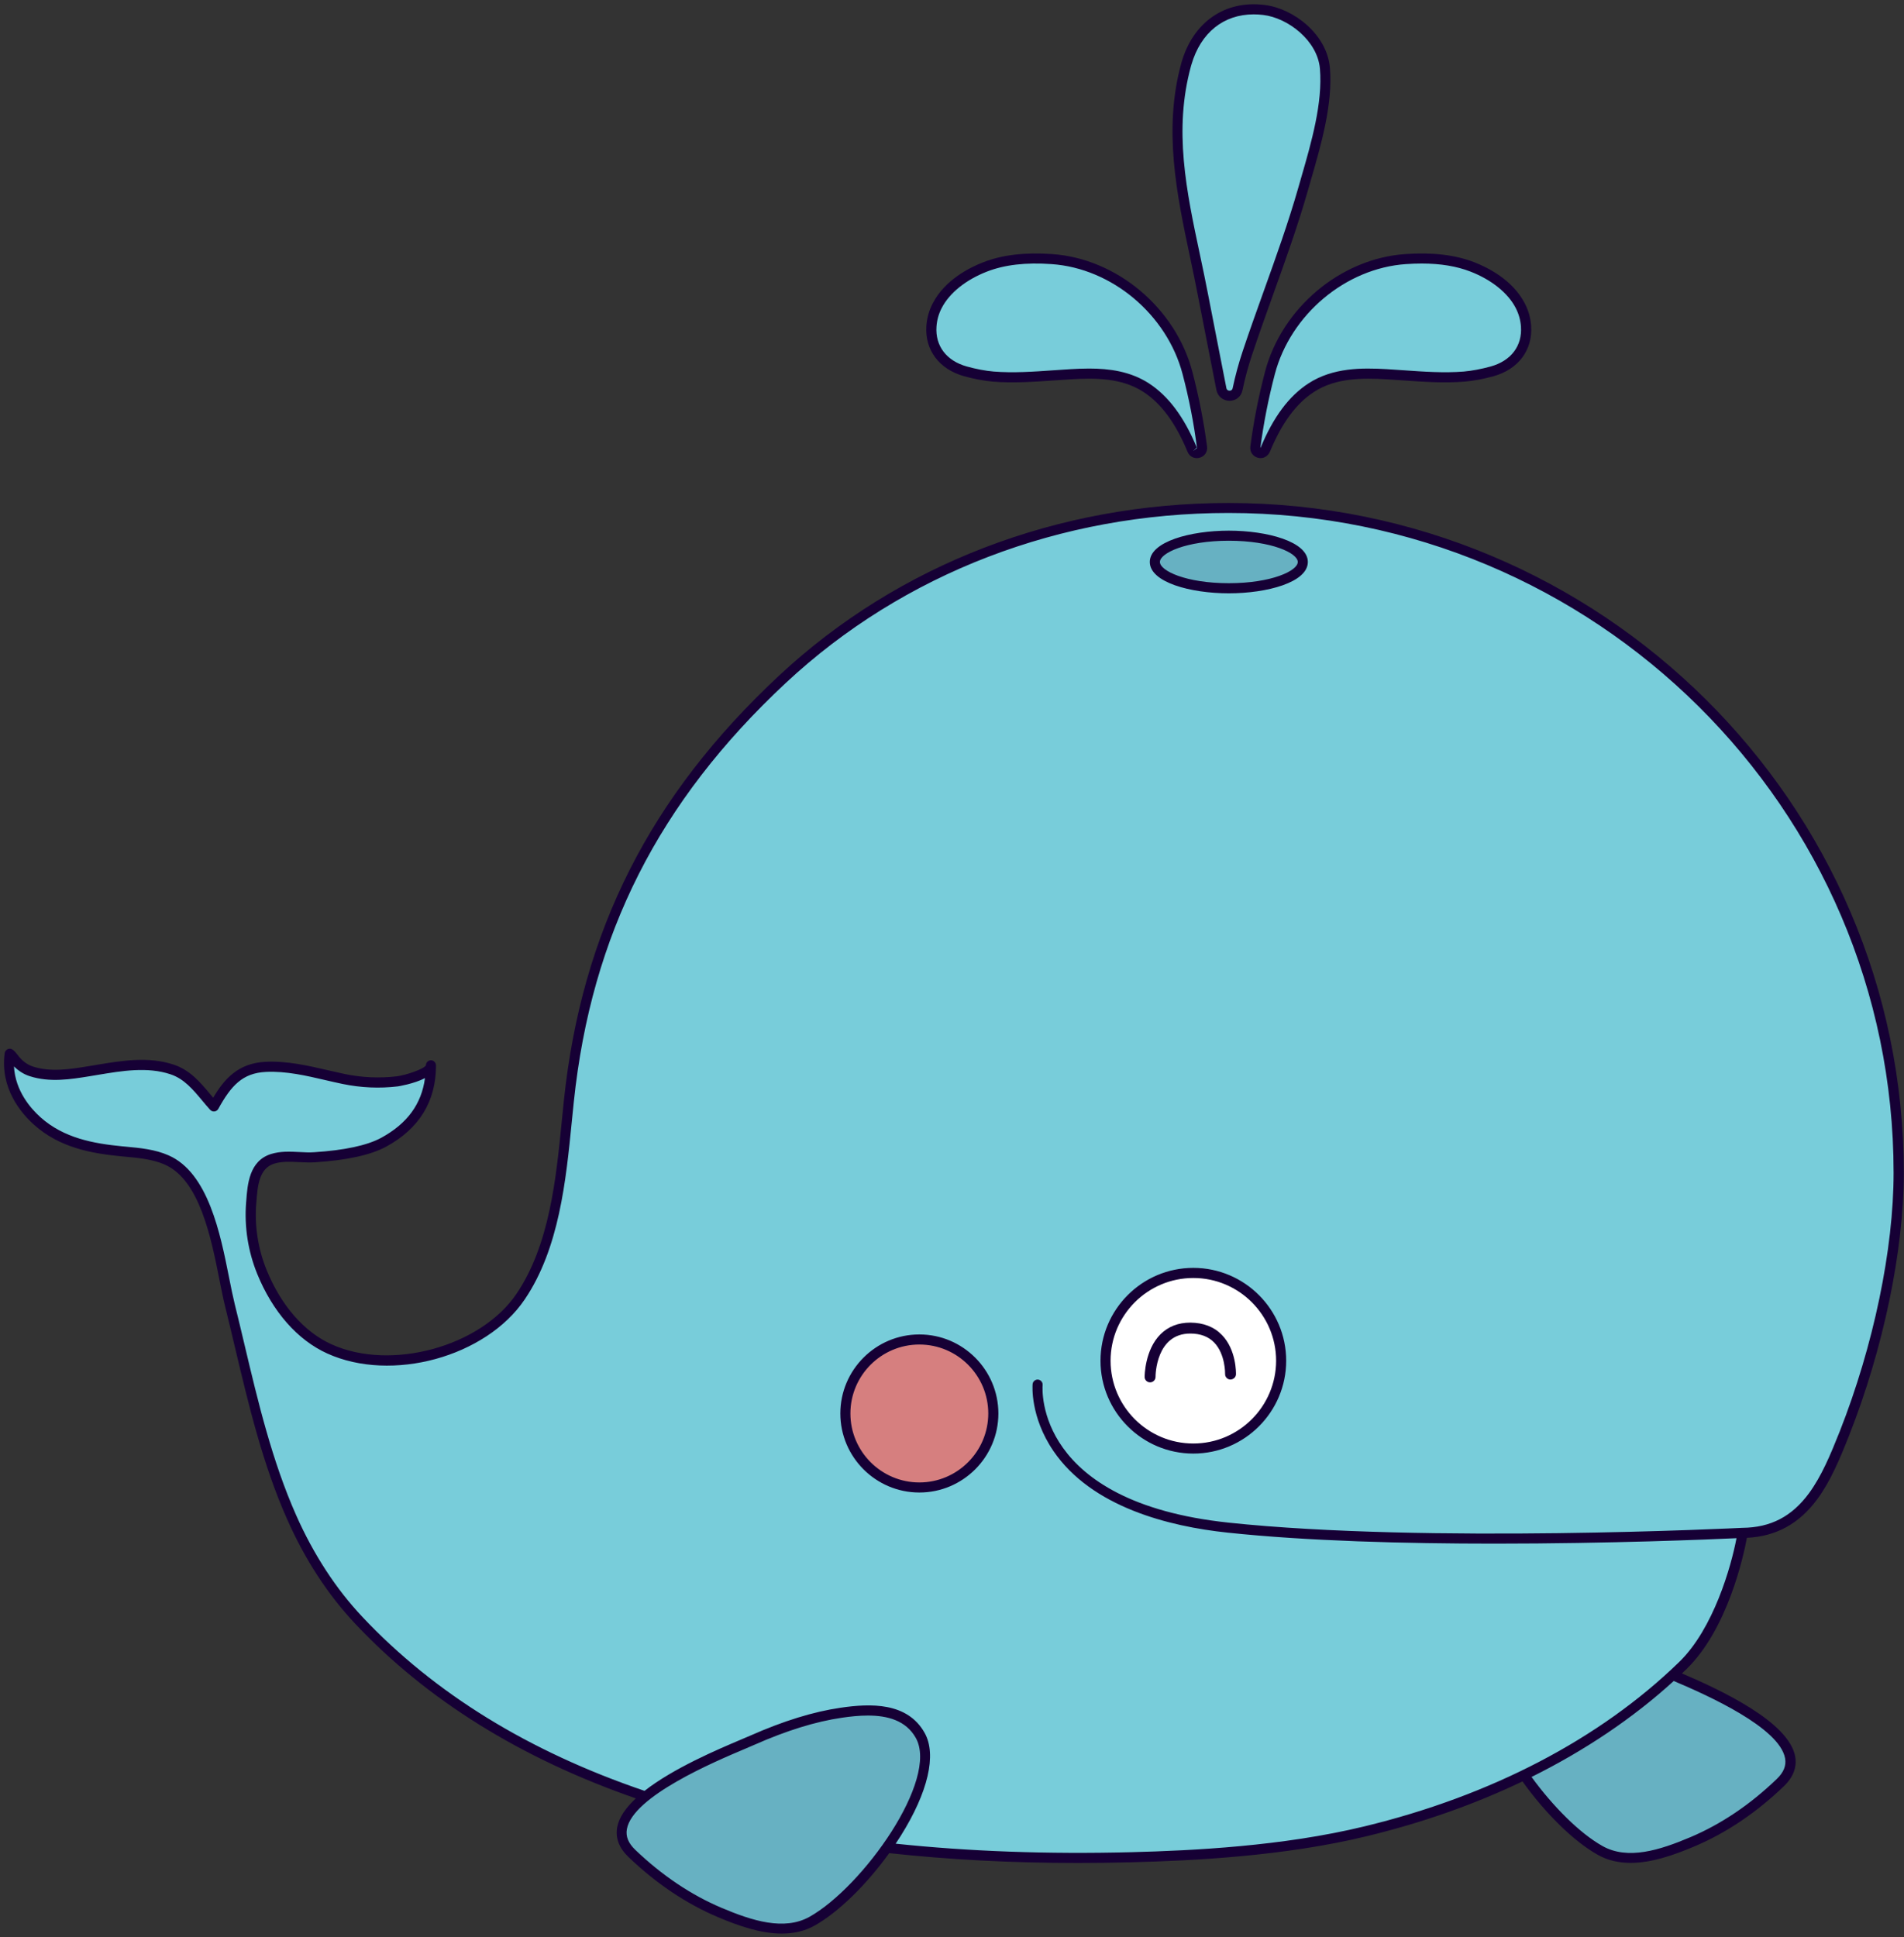
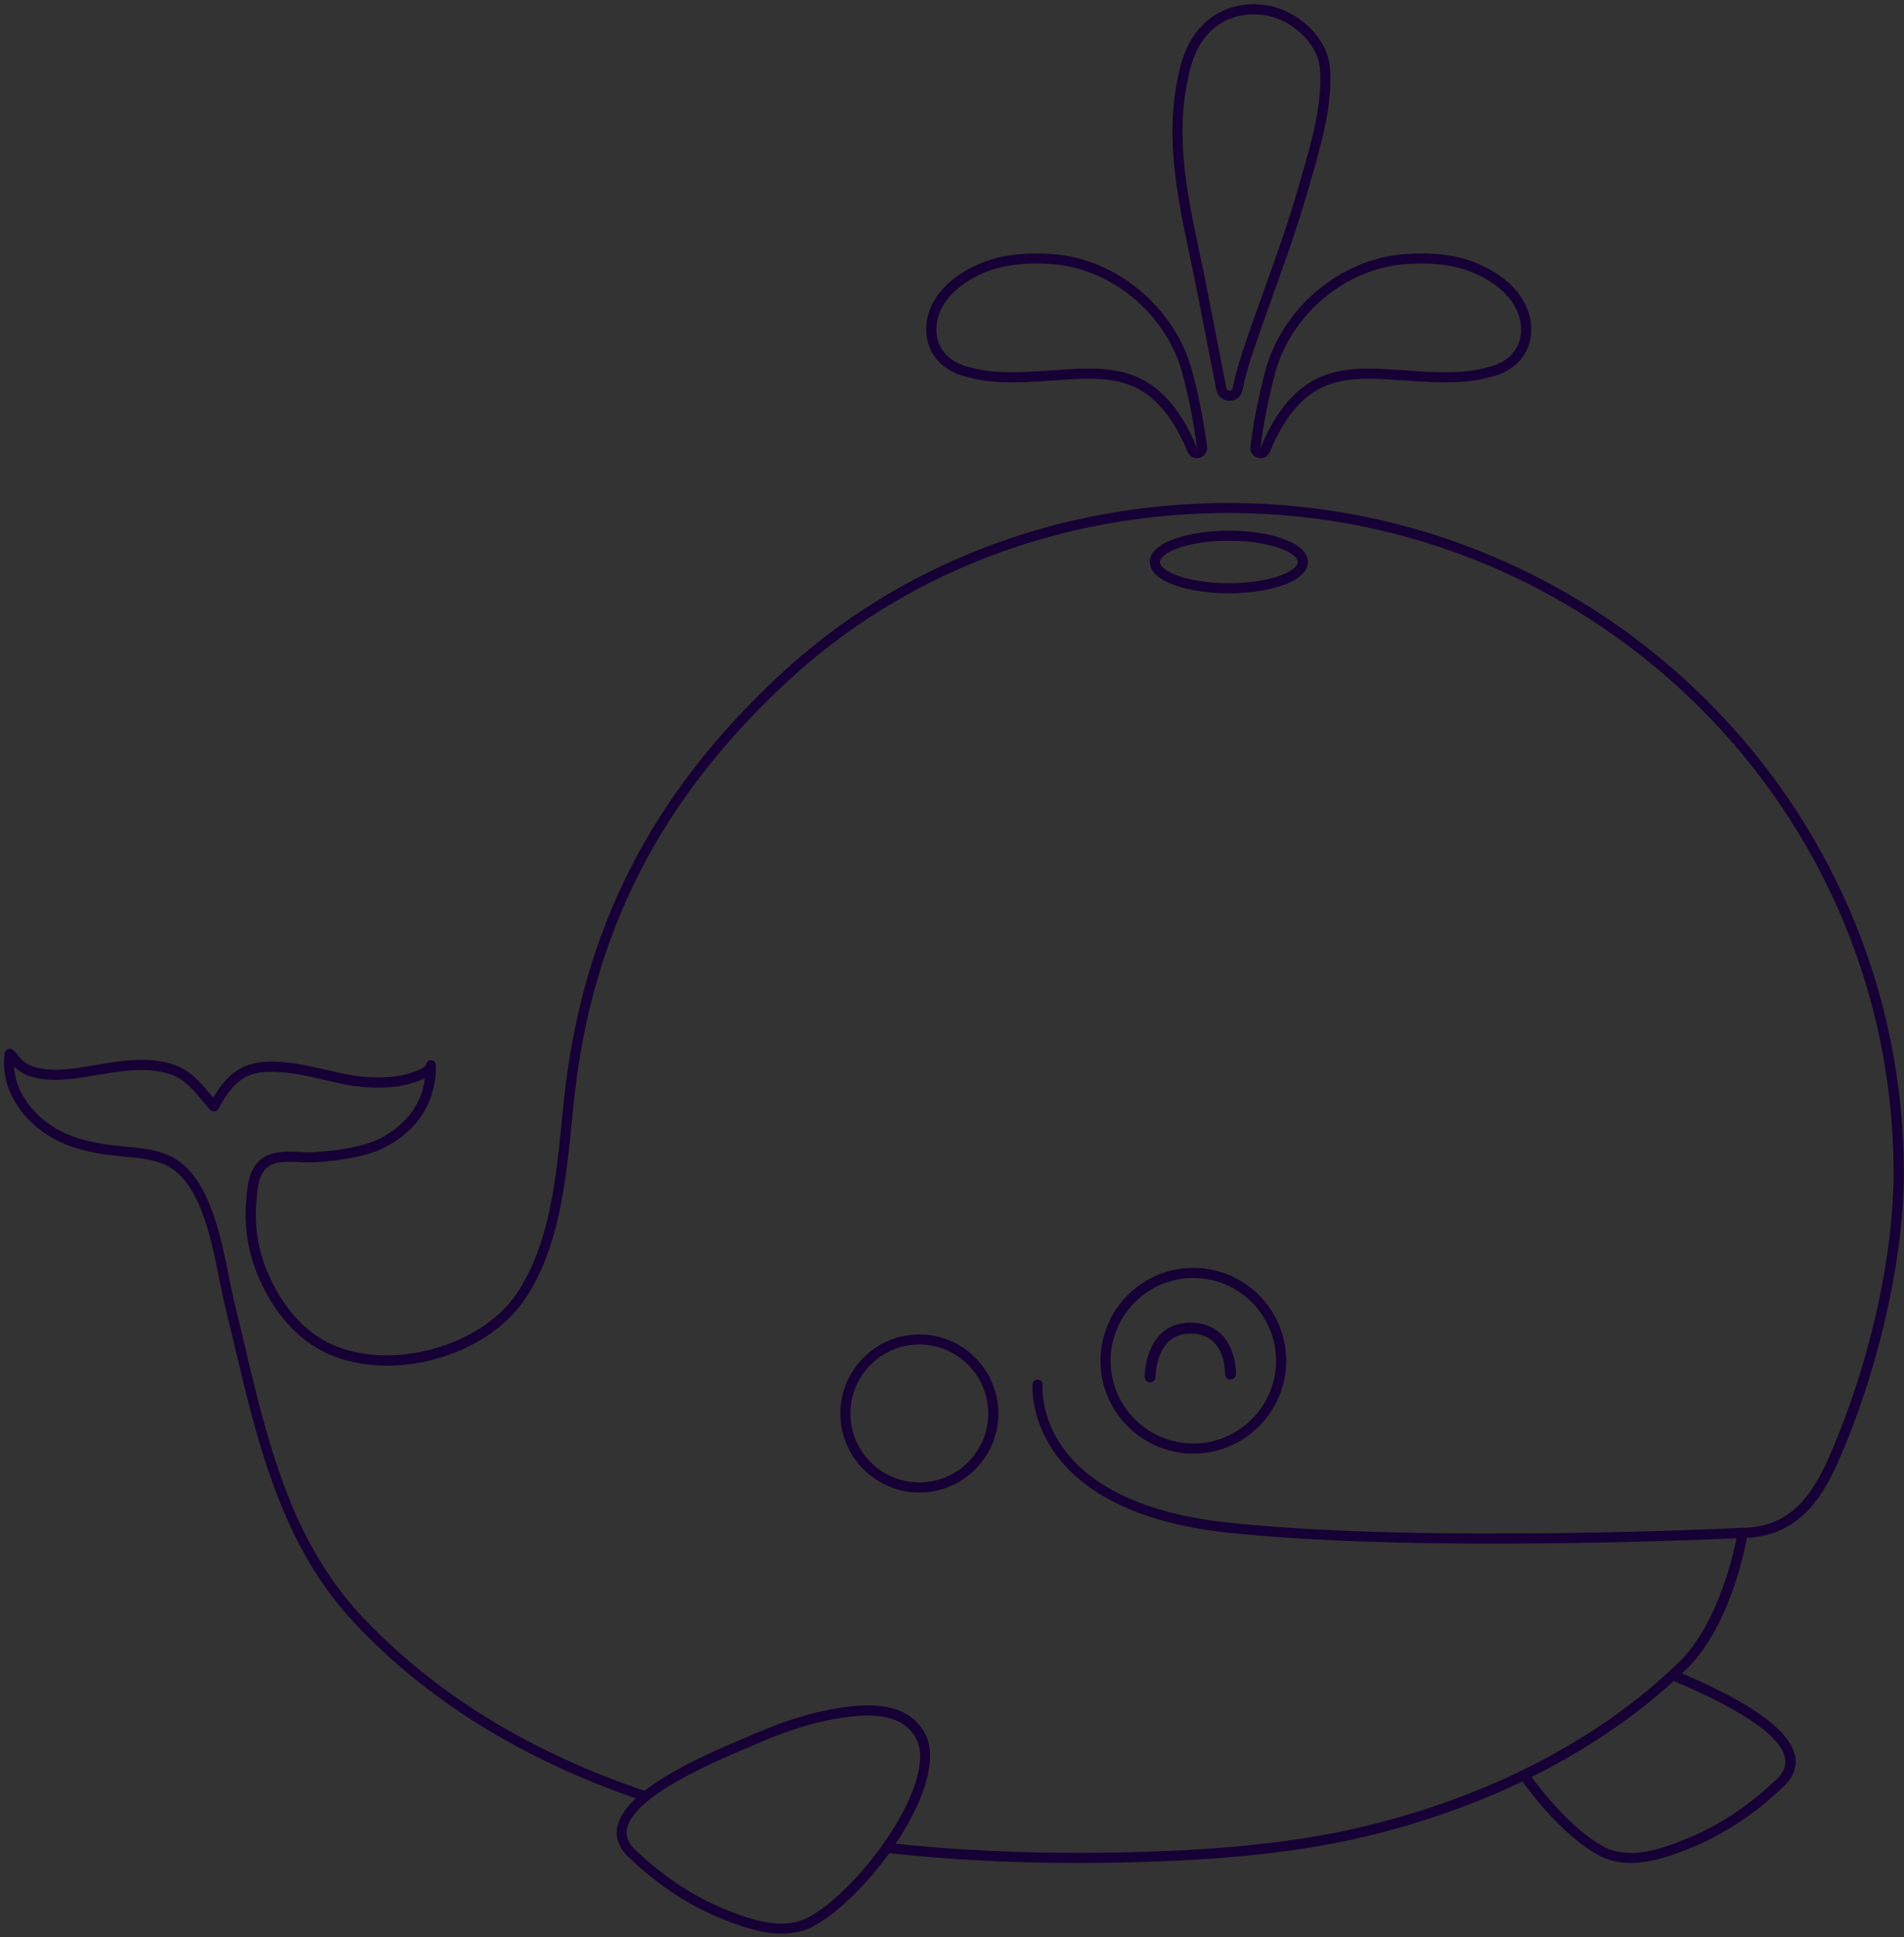
<svg xmlns="http://www.w3.org/2000/svg" height="405.9" preserveAspectRatio="xMidYMid meet" version="1.0" viewBox="-0.8 -0.9 399.0 405.9" width="399.0" zoomAndPan="magnify">
  <rect x="-0.8" y="-0.9" width="399.0" height="405.9" fill="#333333" stroke="none" />
  <g>
    <g id="change1_1">
-       <path d="M256.67,105.54c-34.54,0-68.29,12.37-93.51,35.9c-26.27,24.51-41.01,52.71-44.75,88.41 c-1.42,13.49-2.25,29.32-10.1,40.93c-7.82,11.56-27.15,16.84-40.1,10.96c-6.78-3.07-11.42-9.45-14.13-16.13 c-1.85-4.53-2.62-9.49-2.25-14.38c0.27-3.49,0.48-8.03,4.47-9.29c2.8-0.88,5.92-0.15,8.8-0.34c4.4-0.28,10.55-1.02,14.48-3.15 c6.46-3.51,9.91-8.81,9.91-16.09c0,1.75-5.6,3.15-7.02,3.33c-3.73,0.44-7.54,0.27-11.21-0.49c-5.41-1.13-10.77-2.81-16.35-2.55 c-5.67,0.27-8.3,3.63-10.87,8.29c-2.65-2.93-4.82-6.42-8.75-7.74c-5.66-1.89-11.8-0.55-17.5,0.37c-3.96,0.65-8.13,1.29-12.03,0.02 c-1.46-0.47-2.83-1.53-3.72-2.79c-0.03-0.03-0.83-1-0.84-0.89c-0.87,6.63,2.98,11.54,5.82,14.09c5.01,4.48,11.28,5.72,17.73,6.33 c3.15,0.3,6.42,0.52,9.36,1.81c9.58,4.19,11.09,21.7,13.28,30.5c3.69,14.9,6.65,30.25,12.92,44.36c3.5,7.91,8.12,15.28,14.06,21.59 c16.46,17.49,37.38,29.22,60.14,36.88c6.92-5.58,18.88-10.21,22.3-11.73c5.91-2.61,12.26-4.84,18.67-5.78 c5.79-0.86,13.23-1.21,16.57,4.74c2.96,5.29-0.95,14.95-7.01,23.53c17.43,1.96,34.86,2.42,51.32,2 c16.08-0.42,33.29-1.62,48.96-5.42c24.41-5.9,48.35-17.09,66.49-34.71c8.26-8.01,11.87-23.28,12.56-27.84 c6.97-0.07,11.46-3.19,14.79-7.69c2.74-3.74,4.68-8.43,6.55-13.14c6.48-16.42,11.38-36.88,11.38-54.61 C397.08,167.91,334.22,105.54,256.67,105.54z M256.71,122.35c-8.56,0-15.5-2.46-15.5-5.51c0-3.05,6.94-5.5,15.5-5.5 c8.56,0,15.5,2.46,15.5,5.5C272.21,119.9,265.28,122.35,256.71,122.35z M219.64,53.38c-4.68-0.33-9.6-0.08-14,1.64 c-4,1.55-8.04,4.27-10.02,8.1c-0.68,1.31-1.12,2.76-1.22,4.33c-0.34,4.82,2.65,8.23,7.13,9.46c1.84,0.51,3.89,0.92,5.81,1.09 c5.42,0.44,10.86-0.18,16.27-0.49c5.44-0.31,11.06-0.26,15.79,2.81c4.63,3,7.56,7.98,9.63,12.95c0.01,0.03,0.02,0.05,0.03,0.08 c0.48,1.16,2.22,0.7,2.06-0.55c-0.68-5.25-1.72-10.45-3.06-15.58C244.68,64.41,232.9,54.3,219.64,53.38z M317.76,63.12 c-1.98-3.83-6.01-6.55-10.01-8.1c-4.41-1.71-9.33-1.97-14.01-1.64c-13.26,0.91-25.03,11.02-28.4,23.83 c-1.35,5.13-2.38,10.34-3.07,15.59c-0.16,1.25,1.58,1.71,2.06,0.55c0.01-0.03,0.02-0.06,0.04-0.09c2.06-4.98,5-9.95,9.63-12.95 c4.73-3.07,10.35-3.12,15.78-2.81c5.42,0.32,10.85,0.93,16.27,0.49c1.92-0.17,3.96-0.58,5.81-1.09c4.47-1.24,7.47-4.64,7.12-9.46 C318.88,65.88,318.44,64.43,317.76,63.12z M276.84,13.39c-0.53-6.33-6.98-11.51-12.83-12.21c-8.05-0.97-13.97,3.61-16.16,11.14 c-0.03,0.12-0.07,0.25-0.1,0.37c-4.48,16.45,0.46,32.11,3.55,48.29c0.89,4.66,2.52,12.79,3.85,19.64c0.36,1.84,3.01,1.88,3.39,0.05 c0.54-2.58,1.23-5.12,2.05-7.59c3.82-11.45,8.34-22.67,11.66-34.28C274.46,31.06,277.53,21.53,276.84,13.39z" fill="#78CDDA" />
-     </g>
+       </g>
    <g id="change2_1">
-       <path d="M207.36,295.28c0,8.56-6.94,15.5-15.5,15.5c-8.56,0-15.5-6.94-15.5-15.5c0-8.56,6.94-15.51,15.5-15.51 C200.42,279.77,207.36,286.71,207.36,295.28z" fill="#D67F7F" />
-     </g>
+       </g>
    <g id="change3_1">
-       <path d="M272.21,116.85c0,3.05-6.94,5.51-15.5,5.51c-8.56,0-15.5-2.46-15.5-5.51c0-3.05,6.94-5.5,15.5-5.5 C265.28,111.34,272.21,113.8,272.21,116.85z M349.72,350.06c-9.23,8.51-19.83,15.45-31.16,20.95c4.71,6.76,10.78,12.91,15.95,15.81 c5.99,3.35,13.59,0.62,19.33-1.81c6.89-2.91,13.03-7.21,18.42-12.4C381.42,363.83,358.83,353.92,349.72,350.06z M192.05,362.71 c5.24,9.36-11.02,32.39-22.69,38.94c-5.99,3.35-13.58,0.62-19.33-1.82c-6.89-2.91-13.03-7.21-18.43-12.38 c-10.28-9.87,19.47-21.15,25.21-23.7c5.91-2.61,12.26-4.84,18.67-5.78C181.27,357.11,188.71,356.76,192.05,362.71z" fill="#67B1C2" />
-     </g>
+       </g>
    <g id="change4_1">
-       <path d="M267.67,284.22c0,10.16-8.25,18.4-18.41,18.4c-10.16,0-18.39-8.23-18.39-18.4c0-10.16,8.24-18.4,18.39-18.4 C259.42,265.82,267.67,274.05,267.67,284.22z" fill="#FFF" />
-     </g>
+       </g>
    <g id="change5_1">
      <path d="M191.86,278.71c-9.13,0-16.56,7.43-16.56,16.56c0,9.13,7.43,16.56,16.56,16.56 c9.13,0,16.56-7.43,16.56-16.56C208.41,286.14,200.99,278.71,191.86,278.71z M191.86,309.72c-7.96,0-14.45-6.48-14.45-14.45 c0-7.97,6.48-14.45,14.45-14.45s14.44,6.48,14.44,14.45C206.3,303.24,199.82,309.72,191.86,309.72z M250.26,61.18 c0.49,2.56,1.2,6.18,1.97,10.05c0.62,3.17,1.28,6.51,1.88,9.59c0.26,1.32,1.38,2.25,2.73,2.26c0.01,0,0.01,0,0.02,0 c1.35,0,2.44-0.88,2.71-2.2c0.51-2.48,1.19-4.99,2.02-7.47c1.41-4.24,2.95-8.52,4.43-12.66c2.53-7.05,5.14-14.33,7.24-21.67 l0.64-2.23c2.17-7.49,4.63-15.98,3.99-23.55c-0.59-6.97-7.58-12.44-13.75-13.17c-8.24-1-14.87,3.56-17.33,11.99l-0.08,0.29 c-3.79,13.89-0.92,27.45,1.85,40.55C249.15,55.65,249.74,58.43,250.26,61.18z M248.77,12.99l0.11-0.37 c1.95-6.69,6.75-10.51,13.04-10.51c0.65,0,1.31,0.04,1.98,0.12c5.23,0.62,11.4,5.4,11.9,11.25c0.61,7.18-1.79,15.47-3.91,22.79 l-0.64,2.23c-2.08,7.27-4.68,14.52-7.2,21.54c-1.49,4.15-3.03,8.44-4.45,12.7c-0.85,2.56-1.55,5.15-2.09,7.71 c-0.1,0.46-0.48,0.51-0.64,0.51c0,0,0,0,0,0c-0.13,0-0.57-0.04-0.67-0.55c-0.6-3.09-1.26-6.43-1.88-9.6 c-0.76-3.87-1.47-7.48-1.96-10.04c-0.53-2.77-1.12-5.55-1.69-8.25C247.81,39.08,245.12,26.37,248.77,12.99z M264.31,76.95 c-1.37,5.23-2.42,10.52-3.09,15.72c-0.14,1.09,0.5,2.05,1.57,2.34c0.19,0.05,0.39,0.08,0.58,0.08c0.85,0,1.61-0.51,1.98-1.41 c2.48-5.97,5.49-10.05,9.23-12.47c4.58-2.97,10.22-2.92,15.15-2.64c1.2,0.07,2.39,0.15,3.59,0.24c4.19,0.3,8.53,0.6,12.84,0.25 c1.86-0.17,3.93-0.55,6-1.12c5.23-1.45,8.25-5.5,7.9-10.55c-0.11-1.66-0.56-3.26-1.34-4.74c-2.53-4.89-7.71-7.49-10.57-8.6 c-4-1.55-8.73-2.11-14.47-1.71C280.17,53.26,267.83,63.61,264.31,76.95z M293.81,54.44c1.16-0.08,2.26-0.12,3.33-0.12 c3.94,0,7.31,0.56,10.22,1.69c4.4,1.71,7.84,4.47,9.46,7.6c0,0,0,0,0,0c0.64,1.23,1.01,2.54,1.11,3.91 c0.29,4.06-2.08,7.19-6.35,8.37c-1.95,0.54-3.89,0.9-5.62,1.06c-4.14,0.33-8.4,0.03-12.51-0.26c-1.21-0.08-2.41-0.17-3.61-0.24 c-5.26-0.3-11.3-0.34-16.42,2.97c-4.1,2.66-7.38,7.06-10.02,13.42c0,0-0.08,0.09-0.08,0.09c0.67-5.12,1.69-10.32,3.04-15.46 C269.65,65,281.19,55.31,293.81,54.44z M256.67,104.49c-35.75,0-69.22,12.85-94.23,36.19c-27.03,25.22-41.35,53.52-45.08,89.07 c-0.14,1.33-0.28,2.69-0.41,4.06c-1.21,12.26-2.59,26.15-9.51,36.38c-7.5,11.09-26.35,16.24-38.78,10.58 c-5.74-2.6-10.56-8.13-13.59-15.57c-1.78-4.38-2.54-9.18-2.17-13.9l0.03-0.35c0.25-3.29,0.53-7.01,3.7-8.02 c1.6-0.5,3.36-0.42,5.23-0.33c1.09,0.05,2.22,0.11,3.33,0.04c6.69-0.43,11.7-1.53,14.92-3.27c6.94-3.77,10.46-9.5,10.46-17.02 c0-0.58-0.47-1.09-1.05-1.09c-0.54,0-0.98,0.38-1.05,0.9c-0.01,0.05-0.01,0.09-0.01,0.14c-0.38,0.8-4.21,2.08-6.09,2.32 c-3.61,0.43-7.27,0.27-10.87-0.47c-1.18-0.25-2.36-0.52-3.54-0.79c-4.21-0.98-8.58-1.99-13.08-1.78c-5.85,0.27-8.75,3.71-11,7.53 c-0.21-0.25-0.42-0.5-0.63-0.75c-2.07-2.47-4.21-5.03-7.6-6.17c-5.36-1.79-10.93-0.85-16.32,0.05l-1.68,0.28 c-3.66,0.6-7.8,1.27-11.54,0.06c-1.21-0.39-2.39-1.28-3.2-2.43c-0.88-1.14-1.33-1.43-1.95-1.27c-0.41,0.11-0.72,0.47-0.78,0.89 c-0.98,7.39,3.44,12.58,6.17,15.02c5.33,4.77,11.96,5.99,18.33,6.6l0.75,0.07c2.82,0.26,5.74,0.53,8.28,1.65 c7.32,3.2,9.72,15.31,11.48,24.16c0.41,2.05,0.79,4,1.2,5.63c0.7,2.83,1.38,5.67,2.05,8.52c2.86,12.04,5.81,24.5,10.93,36.01 c3.74,8.45,8.54,15.81,14.26,21.89c15.1,16.04,34.76,28.24,58.81,36.6c-2.06,1.92-3.51,3.95-3.9,6.03 c-0.41,2.25,0.38,4.35,2.36,6.25c5.79,5.55,12.1,9.79,18.75,12.6c4.27,1.81,8.95,3.45,13.38,3.45c2.4,0,4.73-0.48,6.88-1.68 c4.99-2.8,10.86-8.55,15.63-15.18c12.43,1.36,25.58,2.06,39.5,2.06c3.73,0,7.53-0.05,11.37-0.15c12.84-0.33,31.91-1.26,49.18-5.45 c11.67-2.82,22.62-6.68,32.66-11.49c4.8,6.72,10.73,12.55,15.77,15.38c2.15,1.21,4.48,1.69,6.89,1.69c4.43,0,9.1-1.64,13.37-3.45 c6.67-2.82,12.97-7.06,18.74-12.61c1.98-1.9,2.78-4.01,2.37-6.25c-1.34-7.26-15.61-13.91-23.73-17.39c0.3-0.28,0.61-0.56,0.91-0.85 c8.68-8.42,12-23.75,12.71-27.56c6.11-0.29,10.95-2.94,14.75-8.1c0,0,0,0,0,0c2.77-3.77,4.66-8.29,6.68-13.38 c7.17-18.18,11.45-38.74,11.45-55C398.14,167.45,334.68,104.49,256.67,104.49z M168.84,400.73c-5.3,2.96-11.98,0.85-18.41-1.87 c-6.41-2.71-12.5-6.8-18.11-12.17c-1.46-1.4-2.03-2.82-1.75-4.35c1.27-6.87,18.3-14.08,24.72-16.79c0.79-0.33,1.45-0.61,1.93-0.83 c6.85-3.03,12.87-4.89,18.4-5.7c1.75-0.26,3.62-0.46,5.46-0.46c4.07,0,7.97,1.01,10.03,4.68 C196.02,371.98,180,394.47,168.84,400.73z M373.28,367.51c0.28,1.53-0.29,2.95-1.75,4.35c-5.58,5.37-11.67,9.47-18.1,12.19 c-6.42,2.72-13.1,4.83-18.4,1.86c-4.75-2.66-10.36-8.26-14.88-14.48c11.21-5.57,21.25-12.32,29.8-20.11 C357.15,354.37,372.09,361.08,373.28,367.51z M384.72,299.06c-1.97,4.95-3.81,9.34-6.42,12.91c-3.61,4.9-8.04,7.2-13.95,7.26 c-0.01,0-0.01,0-0.02,0c-0.01,0-0.01,0-0.02,0c-0.66,0.03-66.19,3.31-107.67-1.09c-40.44-4.29-39.03-27.83-38.95-28.83 c0.05-0.58-0.38-1.09-0.96-1.14c-0.58-0.05-1.09,0.38-1.14,0.96c-0.02,0.28-0.52,6.83,4.36,13.99 c8.02,11.79,24.26,15.82,36.47,17.11c16.72,1.78,37.3,2.31,56,2.31c24.24,0,45.31-0.89,50.68-1.14 c-1.11,5.88-4.8,18.95-12.03,25.96c-16.59,16.11-39.41,28.02-66,34.44c-17.07,4.14-35.99,5.06-48.74,5.39 c-17.62,0.45-34.1-0.16-49.44-1.78c0.36-0.53,0.71-1.07,1.05-1.61c5.75-9.16,7.59-17.03,5.03-21.6c0,0,0,0,0,0 c-3.61-6.45-11.33-6.2-17.64-5.27c-5.72,0.84-11.92,2.75-18.95,5.86c-0.48,0.21-1.12,0.49-1.9,0.81 c-4.89,2.07-14.14,5.99-20.21,10.74c-24.26-8.25-44.03-20.41-59.14-36.46c-5.55-5.9-10.22-13.07-13.87-21.3 c-5.03-11.34-7.97-23.69-10.8-35.64c-0.68-2.86-1.35-5.71-2.06-8.54c-0.39-1.59-0.78-3.51-1.18-5.54 c-1.85-9.3-4.38-22.04-12.7-25.68c-2.86-1.26-5.95-1.54-8.94-1.82l-0.75-0.07c-6.01-0.58-12.25-1.71-17.12-6.07 c-2.09-1.87-5.3-5.54-5.58-10.67c0.95,0.94,2.11,1.67,3.29,2.04c4.22,1.37,8.64,0.65,12.53,0.02l1.69-0.28 c5.14-0.86,10.45-1.75,15.3-0.13c2.82,0.94,4.68,3.16,6.65,5.52c0.54,0.65,1.09,1.3,1.65,1.92c0.23,0.25,0.56,0.38,0.91,0.34 c0.34-0.04,0.64-0.24,0.8-0.54c2.67-4.84,5.06-7.51,9.99-7.74c4.21-0.2,8.43,0.78,12.5,1.73c1.2,0.28,2.39,0.55,3.59,0.8 c3.83,0.79,7.71,0.96,11.56,0.5c0.05-0.01,3.34-0.52,5.67-1.73c-0.72,5.44-3.74,9.55-9.18,12.51c-2.94,1.59-7.67,2.61-14.05,3.02 c-0.99,0.07-2.01,0.02-3.09-0.04c-1.97-0.1-4-0.2-5.97,0.42c-4.54,1.44-4.91,6.32-5.17,9.88l-0.03,0.34 c-0.39,5.04,0.42,10.18,2.32,14.86c3.23,7.94,8.44,13.87,14.67,16.7c13.52,6.14,33.25,0.74,41.41-11.33 c7.22-10.68,8.63-24.85,9.87-37.36c0.14-1.37,0.27-2.72,0.41-4.05c3.67-35.01,17.79-62.9,44.42-87.75 c24.62-22.97,57.57-35.62,92.79-35.62c76.84,0,139.36,62.01,139.36,138.24C396.03,260.85,391.8,281.12,384.72,299.06z M201.24,77.93c2.06,0.57,4.14,0.96,6,1.13c4.3,0.35,8.64,0.04,12.83-0.25c1.19-0.08,2.39-0.17,3.58-0.24 c4.93-0.29,10.57-0.33,15.15,2.64c3.73,2.42,6.75,6.5,9.26,12.55c0.34,0.83,1.09,1.33,1.94,1.33c0.19,0,0.38-0.02,0.58-0.08 c1.07-0.28,1.71-1.25,1.57-2.34c-0.68-5.21-1.72-10.49-3.09-15.71c-3.51-13.33-15.85-23.69-29.35-24.62 c-5.73-0.4-10.46,0.15-14.46,1.71c-2.87,1.11-8.05,3.7-10.58,8.6c-0.78,1.5-1.23,3.1-1.34,4.74 C192.98,72.43,196.01,76.48,201.24,77.93z M195.45,67.52c0.09-1.35,0.46-2.67,1.11-3.91c1.61-3.12,5.06-5.89,9.46-7.6 c3.7-1.44,8.13-1.95,13.55-1.57c0,0,0,0,0,0c12.62,0.87,24.17,10.56,27.45,23.04c1.35,5.13,2.37,10.33,3.02,15.49l-0.82,0.67 l0.77-0.78c-2.65-6.38-5.93-10.77-10.03-13.44c-3.89-2.52-8.32-3.1-12.53-3.1c-1.33,0-2.63,0.06-3.89,0.13 c-1.2,0.07-2.4,0.15-3.61,0.24c-4.12,0.29-8.37,0.59-12.5,0.26c-1.74-0.15-3.68-0.52-5.62-1.06 C197.54,74.71,195.16,71.58,195.45,67.52z M249.27,264.76c-10.73,0-19.45,8.73-19.45,19.46c0,10.73,8.73,19.45,19.45,19.45 c10.73,0,19.46-8.73,19.46-19.45C268.73,273.49,260,264.76,249.27,264.76z M249.27,301.56c-9.56,0-17.34-7.78-17.34-17.34 c0-9.56,7.78-17.34,17.34-17.34c9.57,0,17.35,7.78,17.35,17.34C266.61,293.78,258.83,301.56,249.27,301.56z M256.71,110.29 c-8.03,0-16.56,2.3-16.56,6.56c0,4.26,8.53,6.57,16.56,6.57c8.03,0,16.56-2.3,16.56-6.57 C273.27,112.58,264.74,110.29,256.71,110.29z M256.71,121.3c-8.95,0-14.44-2.59-14.44-4.45c0-1.86,5.5-4.45,14.44-4.45 c8.95,0,14.45,2.59,14.45,4.45C271.16,118.7,265.66,121.3,256.71,121.3z M255.27,278.82c3.06,3.16,2.94,8.03,2.94,8.24 c-0.02,0.63-0.54,1.08-1.18,1.1c-0.63-0.02-1.12-0.55-1.1-1.18c0-0.04,0.08-4.14-2.3-6.59c-1.21-1.24-2.88-1.87-4.99-1.87 c-7.2,0-7.29,8.72-7.29,9.09c0,0.63-0.51,1.14-1.14,1.14c0,0,0,0,0,0c-0.63,0-1.14-0.51-1.14-1.14c0-0.23,0.03-5.64,3.31-8.93 c1.62-1.62,3.72-2.45,6.26-2.45C251.38,276.25,253.62,277.11,255.27,278.82z" fill="#160035" />
    </g>
  </g>
</svg>